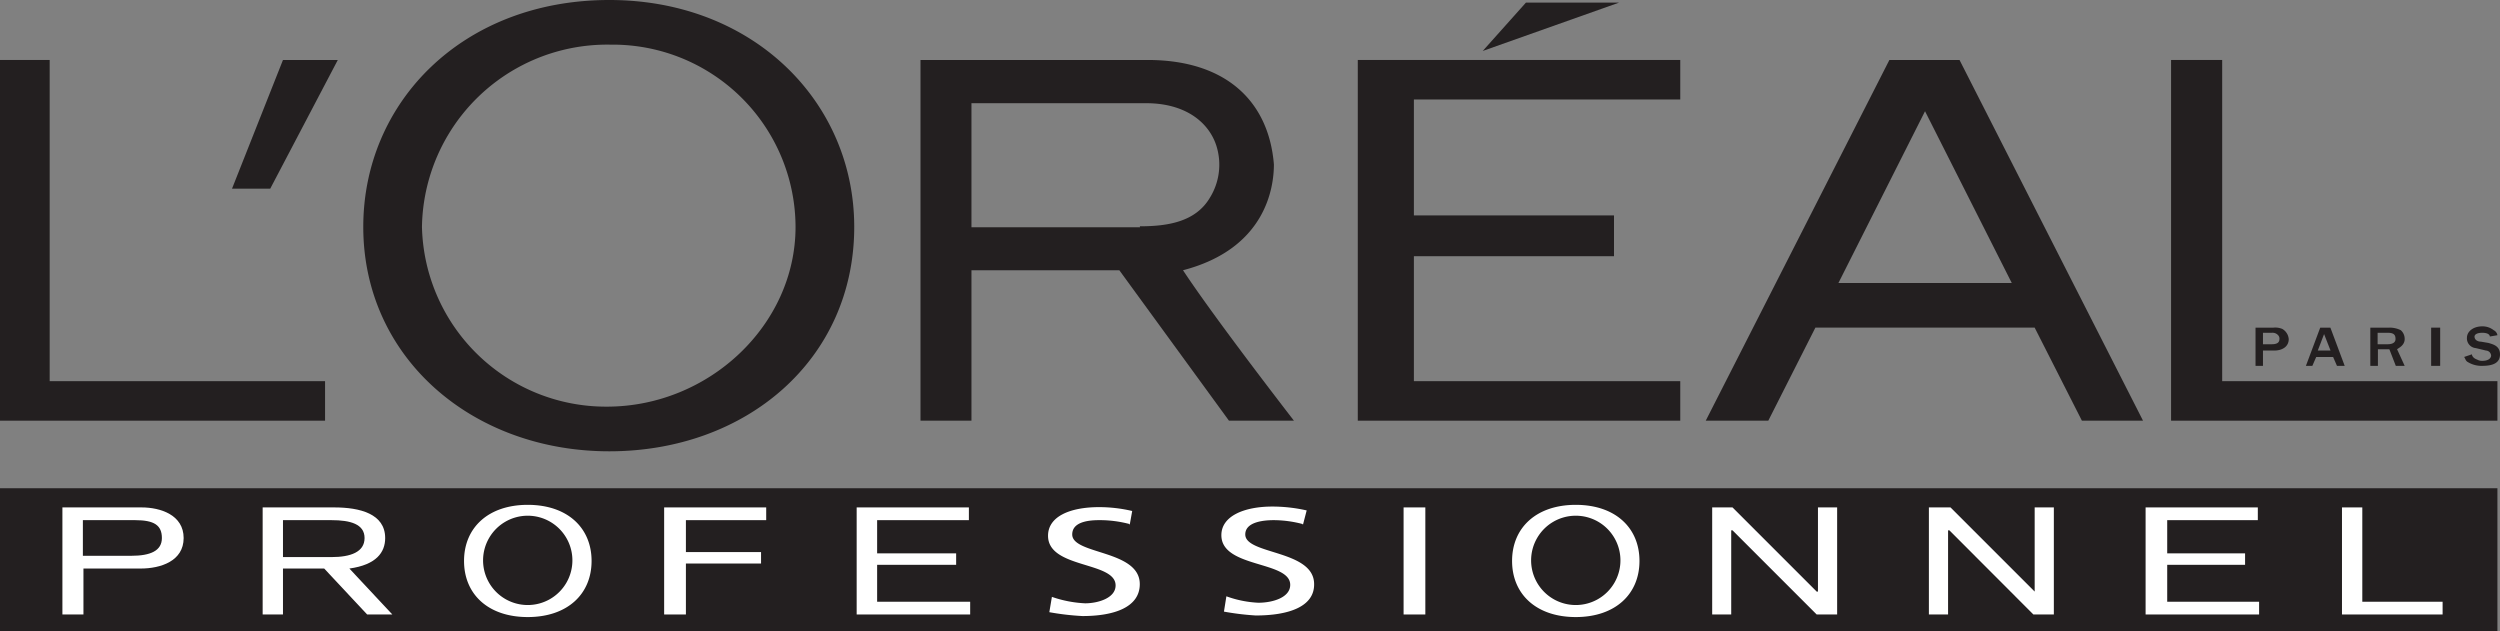
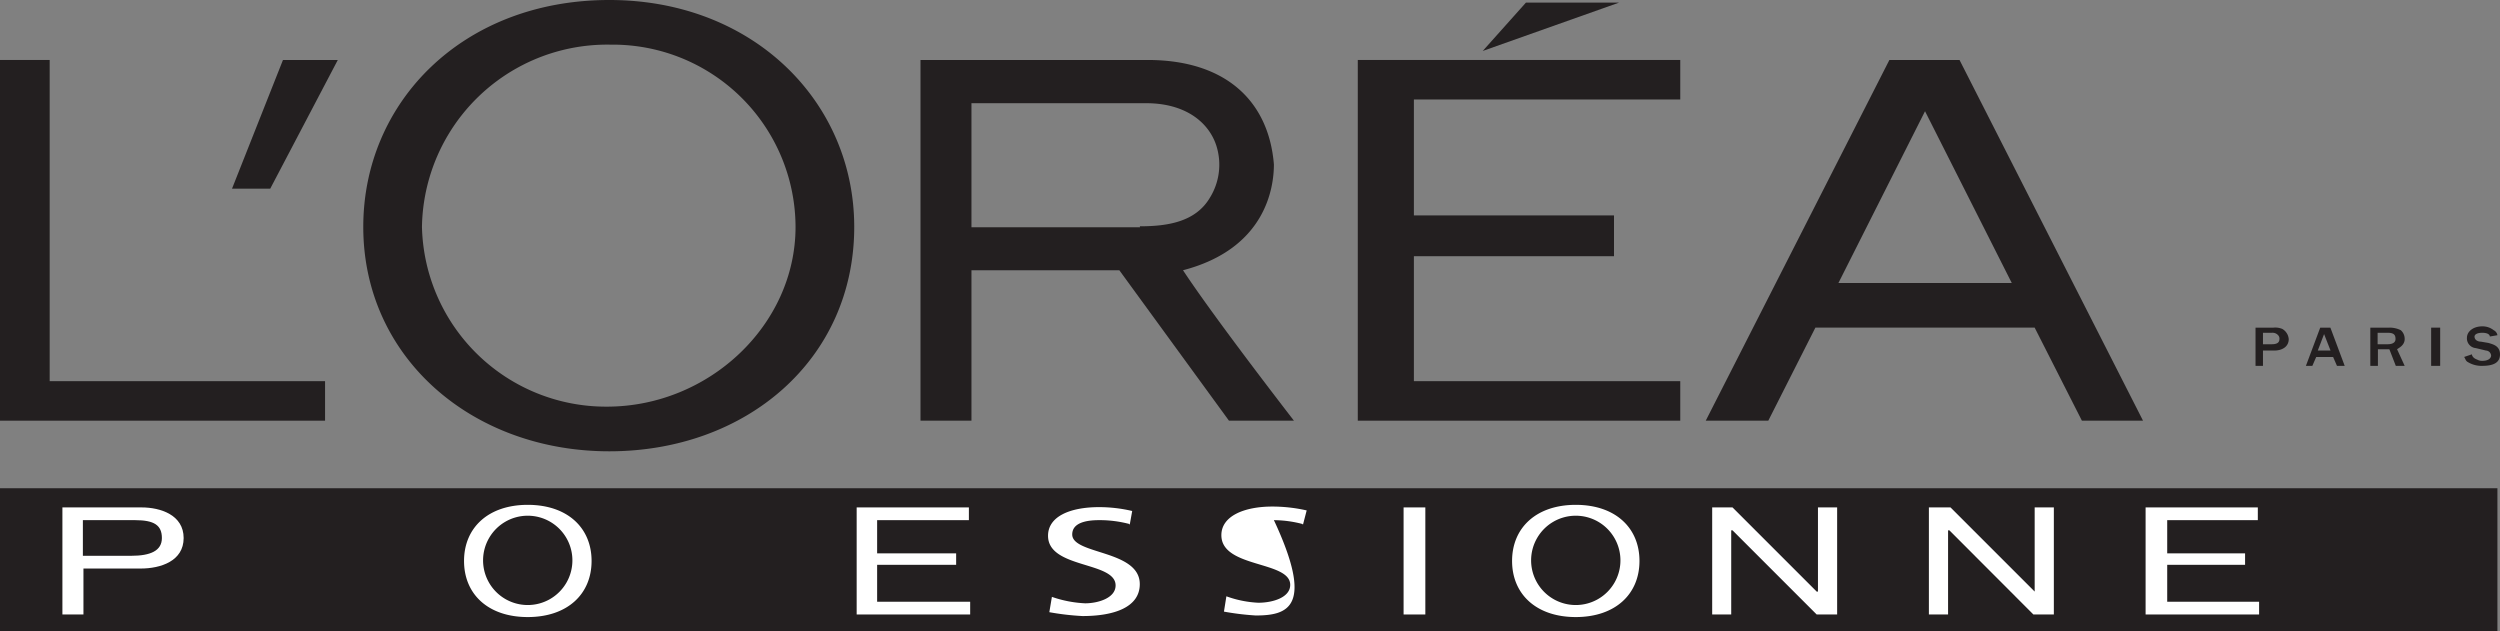
<svg xmlns="http://www.w3.org/2000/svg" width="174.66" height="44.09" viewBox="0 0 174.66 44.09">
  <rect x="0" y="0" width="174.66" height="44.09" fill="#808080" stroke="none" />
  <defs>
    <style>.cls-1{fill:#231f20;}.cls-1,.cls-2{fill-rule:evenodd;}.cls-2{fill:#fff;}</style>
  </defs>
  <g id="Layer_2" data-name="Layer 2">
    <g id="Layer_1-2" data-name="Layer 1">
      <polygon class="cls-1" points="174.48 44.09 174.48 34.11 0 34.11 0 44.09 174.48 44.09 174.48 44.09" />
      <path class="cls-2" d="M4.36,35.45H9.89c1.33,0,2.94.53,2.94,2.14s-1.61,2.13-3,2.13h-4v3.21H4.36V35.45Zm1.43,3.38H9.17c1.34,0,2.14-.35,2.14-1.24s-.53-1.25-1.87-1.25H5.79v2.49Z" />
-       <path class="cls-2" d="M18.35,35.45h5c1.78,0,3.56.44,3.56,2.14,0,1-.62,1.87-2.5,2.13l3,3.21H25.65l-3-3.21H19.77v3.21H18.35V35.45Zm1.42,3.47h3.39c1.33,0,2.31-.35,2.31-1.33s-1-1.25-2.31-1.25H19.77v2.58Z" />
      <path class="cls-2" d="M36.87,35.27c2.77,0,4.46,1.6,4.46,3.92s-1.69,3.92-4.46,3.92-4.45-1.6-4.45-3.92,1.69-3.92,4.45-3.92Zm0,7a3.12,3.12,0,1,0,0-6.24,3.12,3.12,0,1,0,0,6.24Z" />
-       <polygon class="cls-2" points="46.4 35.45 53.53 35.45 53.53 36.34 47.92 36.34 47.92 38.57 53.17 38.57 53.17 39.37 47.92 39.37 47.92 42.93 46.4 42.93 46.4 35.45 46.4 35.45" />
      <polygon class="cls-2" points="59.85 35.45 67.69 35.45 67.69 36.34 61.28 36.34 61.28 38.66 66.8 38.66 66.8 39.46 61.28 39.46 61.28 42.04 67.78 42.04 67.78 42.93 59.85 42.93 59.85 35.45 59.85 35.45" />
      <path class="cls-2" d="M78.91,36.61a8.12,8.12,0,0,0-2.13-.27c-.89,0-1.87.18-1.87,1,0,1.42,4.72,1.07,4.72,3.47,0,1.61-1.78,2.23-4,2.23a18.44,18.44,0,0,1-2.32-.27l.18-1.07a8.23,8.23,0,0,0,2.32.45c.89,0,2.13-.36,2.13-1.25,0-1.69-4.72-1.16-4.72-3.47,0-1.34,1.52-2,3.57-2a10.12,10.12,0,0,1,2.31.27l-.18,1Z" />
-       <path class="cls-2" d="M91,36.61a8,8,0,0,0-2-.27c-.89,0-2,.18-2,1,0,1.42,4.81,1.07,4.81,3.47C91.83,42.4,90,43,87.73,43a18.68,18.68,0,0,1-2.22-.27l.17-1.07a7.57,7.57,0,0,0,2.23.45c1,0,2.23-.36,2.23-1.25,0-1.69-4.81-1.16-4.81-3.47,0-1.34,1.6-2,3.56-2a10.9,10.9,0,0,1,2.4.27l-.26,1Z" />
+       <path class="cls-2" d="M91,36.61a8,8,0,0,0-2-.27C91.83,42.4,90,43,87.73,43a18.68,18.68,0,0,1-2.22-.27l.17-1.07a7.57,7.57,0,0,0,2.23.45c1,0,2.23-.36,2.23-1.25,0-1.69-4.81-1.16-4.81-3.47,0-1.34,1.6-2,3.56-2a10.9,10.9,0,0,1,2.4.27l-.26,1Z" />
      <polygon class="cls-2" points="98.06 35.45 99.58 35.45 99.58 42.93 98.06 42.93 98.06 35.45 98.06 35.45" />
      <path class="cls-2" d="M110.09,35.27c2.76,0,4.45,1.6,4.45,3.92s-1.69,3.92-4.45,3.92-4.45-1.6-4.45-3.92,1.69-3.92,4.45-3.92Zm0,7a3.12,3.12,0,1,0,0-6.24,3.12,3.12,0,1,0,0,6.24Z" />
      <polygon class="cls-2" points="119.62 35.45 121.04 35.45 126.92 41.33 127.01 41.33 127.01 35.45 128.35 35.45 128.35 42.93 126.92 42.93 121.04 37.05 120.95 37.05 120.95 42.93 119.62 42.93 119.62 35.45 119.62 35.45" />
      <polygon class="cls-2" points="134.76 35.45 136.27 35.45 142.15 41.33 142.15 41.33 142.15 35.45 143.49 35.45 143.49 42.93 142.06 42.93 136.19 37.05 136.1 37.05 136.1 42.93 134.76 42.93 134.76 35.45 134.76 35.45" />
      <polygon class="cls-2" points="149.9 35.45 157.74 35.45 157.74 36.34 151.41 36.34 151.41 38.66 156.85 38.66 156.85 39.46 151.41 39.46 151.41 42.04 157.83 42.04 157.83 42.93 149.9 42.93 149.9 35.45 149.9 35.45" />
-       <polygon class="cls-2" points="163.62 35.45 165.04 35.45 165.04 42.04 170.65 42.04 170.65 42.93 163.62 42.93 163.62 35.45 163.62 35.45" />
      <path class="cls-1" d="M158.1,23.25h.62a.52.52,0,0,1,.44.17.33.33,0,0,1,.09.27c0,.18-.09.36-.53.36h-.62v-.8Zm0,2.31V24.49h.8c.53,0,1-.26,1-.8a.9.9,0,0,0-.45-.71,1.29,1.29,0,0,0-.62-.09h-1.25v2.67Z" />
      <path class="cls-1" d="M161.93,24.49l.44-1.15.45,1.15Zm.89-1.6h-.72l-1,2.67h.45l.27-.62H163l.27.62h.54l-1-2.67Z" />
      <path class="cls-1" d="M166.11,23.25h.71c.45,0,.54.17.54.44s-.27.36-.54.36h-.71v-.8ZM168,25.56l-.53-1.16c.09-.08.53-.26.53-.71a.8.8,0,0,0-.27-.62,1.72,1.72,0,0,0-.8-.18h-1.33v2.67h.53V24.4h.8l.45,1.16Z" />
      <polygon class="cls-1" points="169.85 22.89 170.48 22.89 170.48 25.56 169.85 25.56 169.85 22.89 169.85 22.89" />
      <path class="cls-1" d="M172.7,24.76c0,.09.09.27.36.36a.68.68,0,0,0,.36.09c.53,0,.62-.27.62-.36a.38.38,0,0,0-.36-.36l-.71-.17a.68.68,0,0,1-.62-.72c0-.44.44-.8,1.07-.8a1.25,1.25,0,0,1,.8.27.47.47,0,0,1,.26.35l-.53.09c0-.09-.09-.26-.53-.26s-.54.17-.54.26c0,.27.27.36.45.36l.53.09c.27.09.8.18.8.8s-.53.8-1.24.8a1.84,1.84,0,0,1-1-.26c-.18-.09-.18-.27-.27-.36l.53-.18Z" />
      <polygon class="cls-1" points="94.86 29.39 117.39 29.39 117.39 26.63 98.78 26.63 98.78 17.9 112.76 17.9 112.76 15.05 98.78 15.05 98.78 6.95 117.39 6.95 117.39 4.19 94.86 4.19 94.86 29.39 94.86 29.39" />
      <polygon class="cls-1" points="106.61 0.18 103.59 3.56 113.12 0.18 106.61 0.18 106.61 0.18" />
-       <polygon class="cls-1" points="155.25 26.63 155.25 4.19 151.68 4.19 151.68 29.39 174.48 29.39 174.48 26.63 155.25 26.63 155.25 26.63" />
      <path class="cls-1" d="M132,4.19l-12.83,25.2h4.37l3.29-6.5h15.32l3.3,6.5h4.27L136.9,4.19Zm-3.56,15.58,6.05-12,6.06,12Z" />
      <path class="cls-1" d="M82.65,18.88C88.44,17.37,89,13.09,89,11.49c-.36-4.45-3.39-7.3-8.82-7.3H64.31v25.2h3.56V18.88H78.2l7.66,10.51H90.4s-5.52-7.12-7.75-10.51Zm-3-3H67.87V7.21h12.2c2.76,0,4.37,1.34,4.9,2.94a4.38,4.38,0,0,1-.44,3.66c-1,1.69-2.94,2-4.9,2Z" />
      <path class="cls-1" d="M42.57,0C32.33,0,25.38,7.13,25.38,15.85,25.38,25,33,31.53,42.57,31.53s17.11-6.41,17.11-15.68C59.68,7.13,52.64,0,42.57,0ZM42.4,28.41A12.86,12.86,0,0,1,29.48,15.85,12.94,12.94,0,0,1,42.66,3.12,12.77,12.77,0,0,1,55.58,15.85c0,6.86-6.06,12.56-13.18,12.56Z" />
      <polygon class="cls-1" points="16.21 13.18 18.88 13.18 23.6 4.19 19.77 4.19 16.21 13.18 16.21 13.18" />
      <polygon class="cls-1" points="3.47 26.63 3.47 4.19 0 4.19 0 29.39 22.71 29.39 22.71 26.63 3.47 26.63 3.47 26.63" />
    </g>
  </g>
</svg>